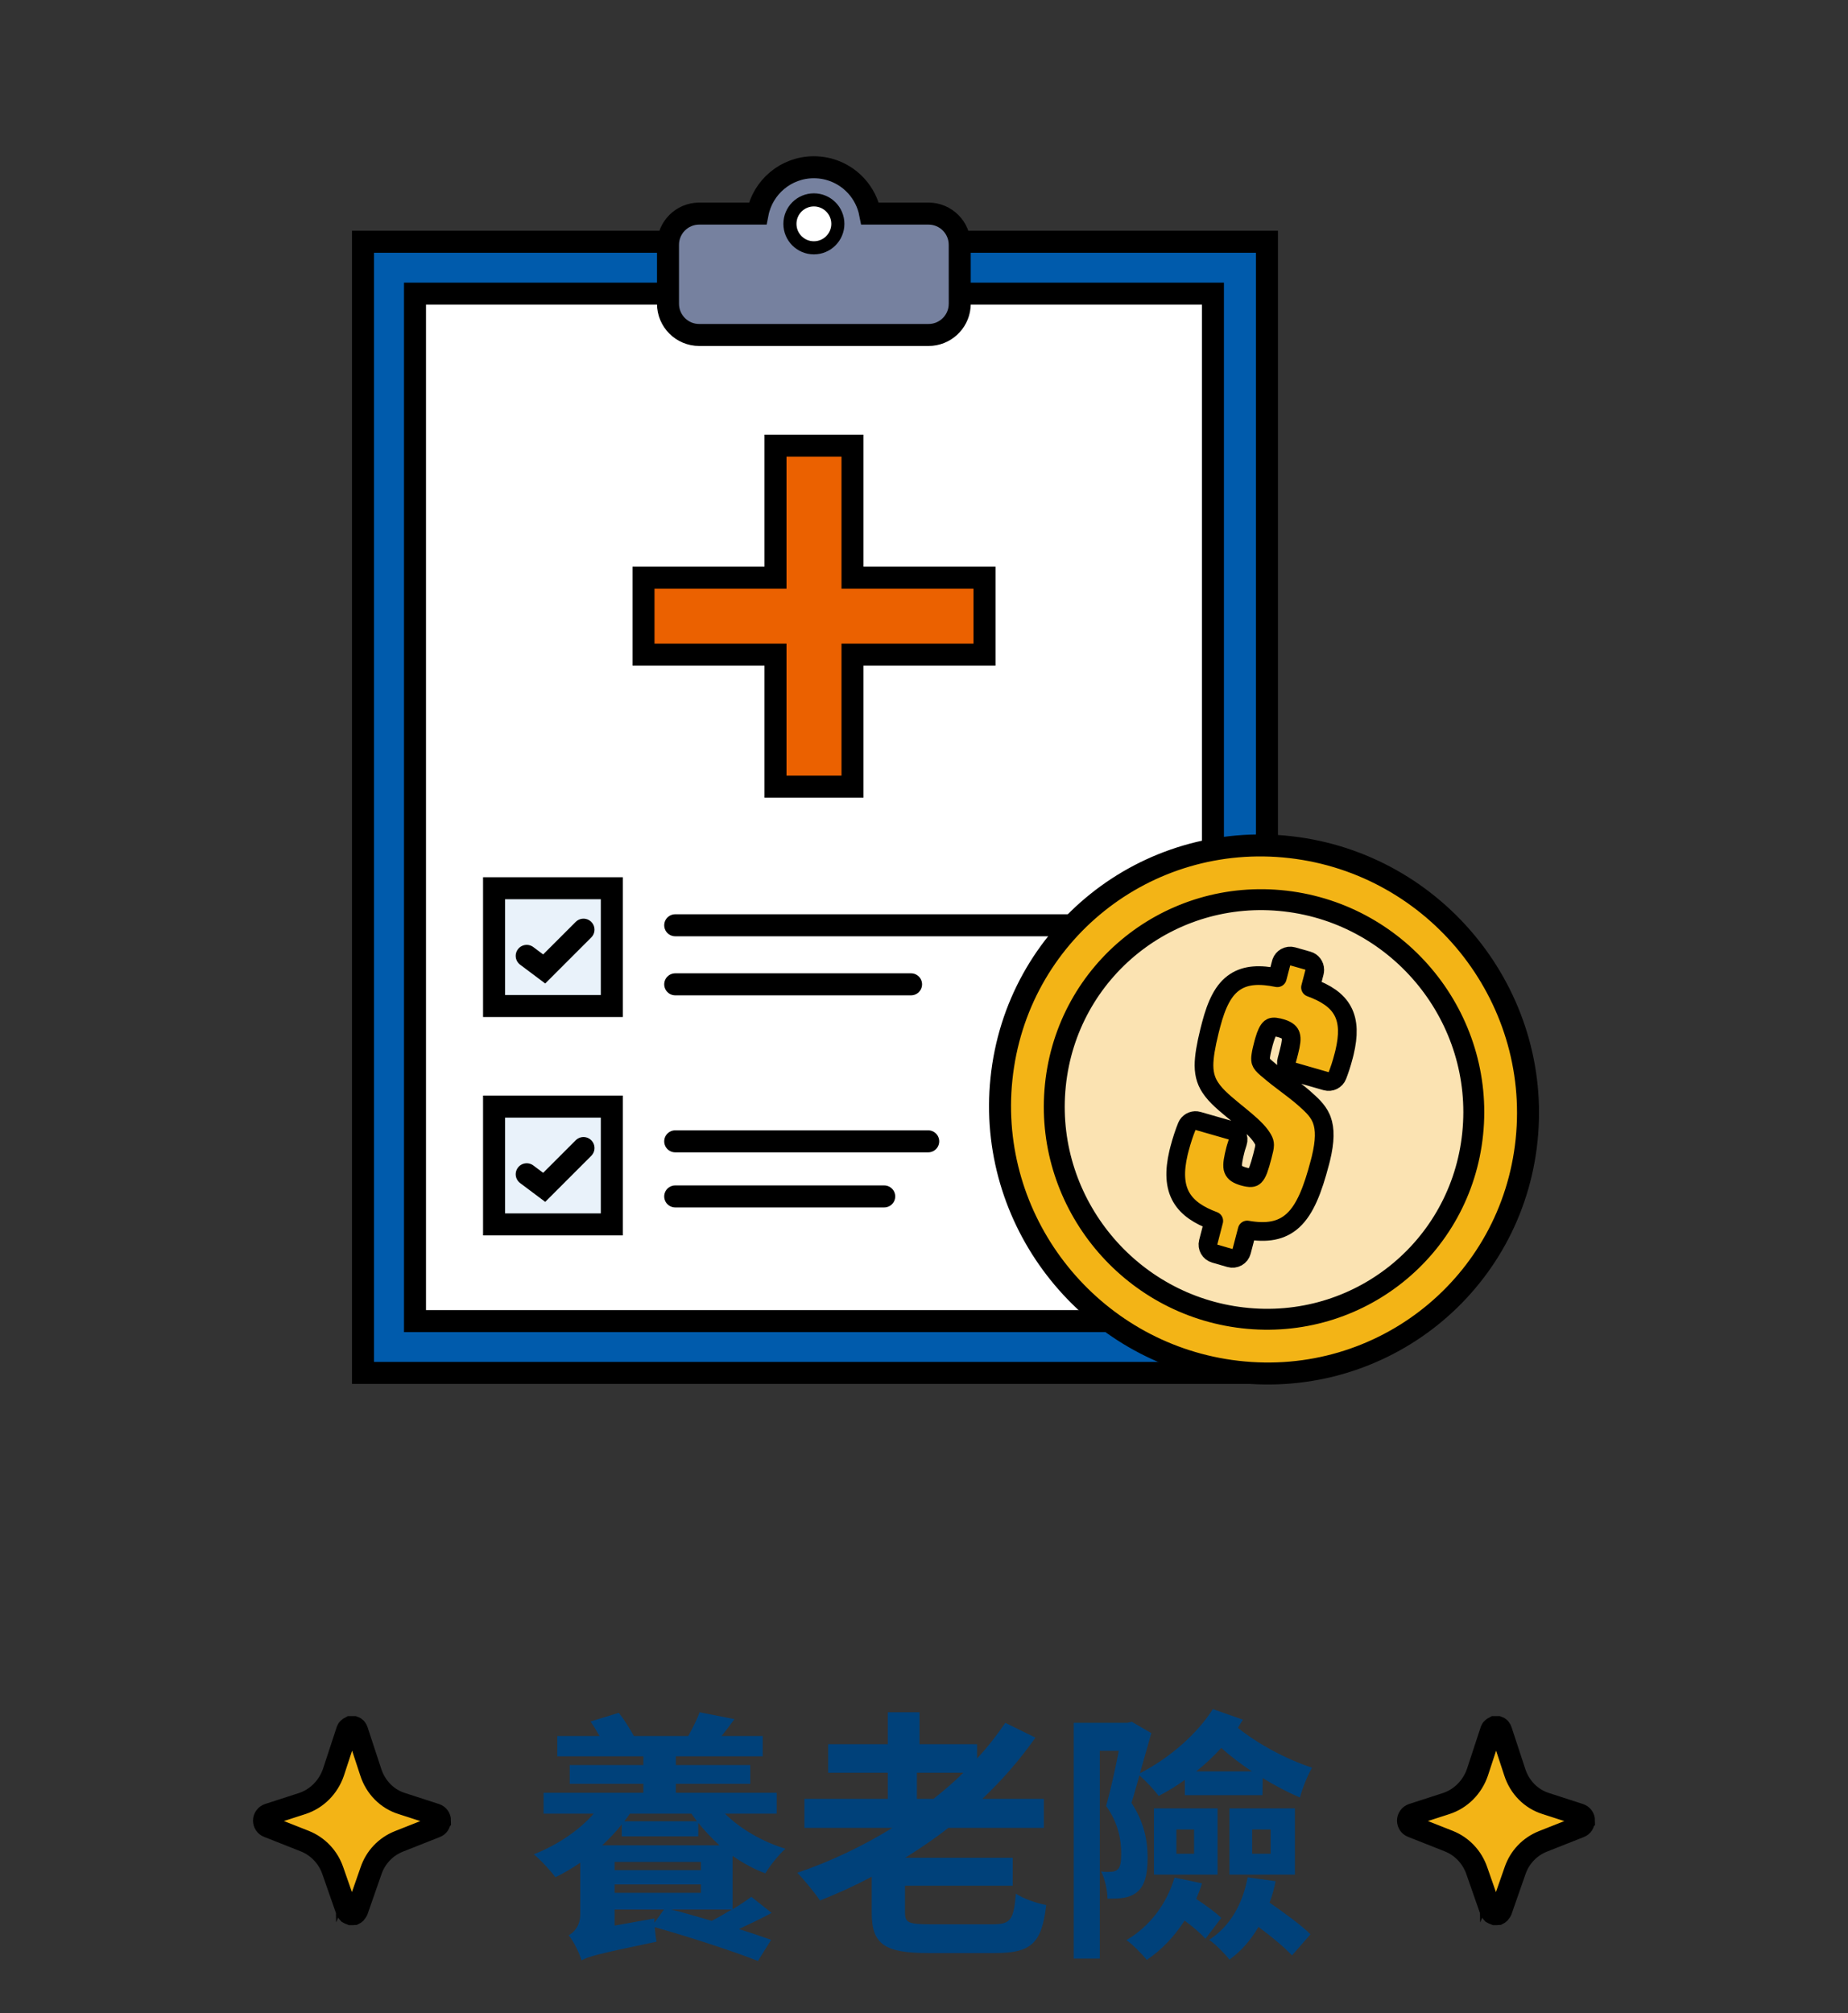
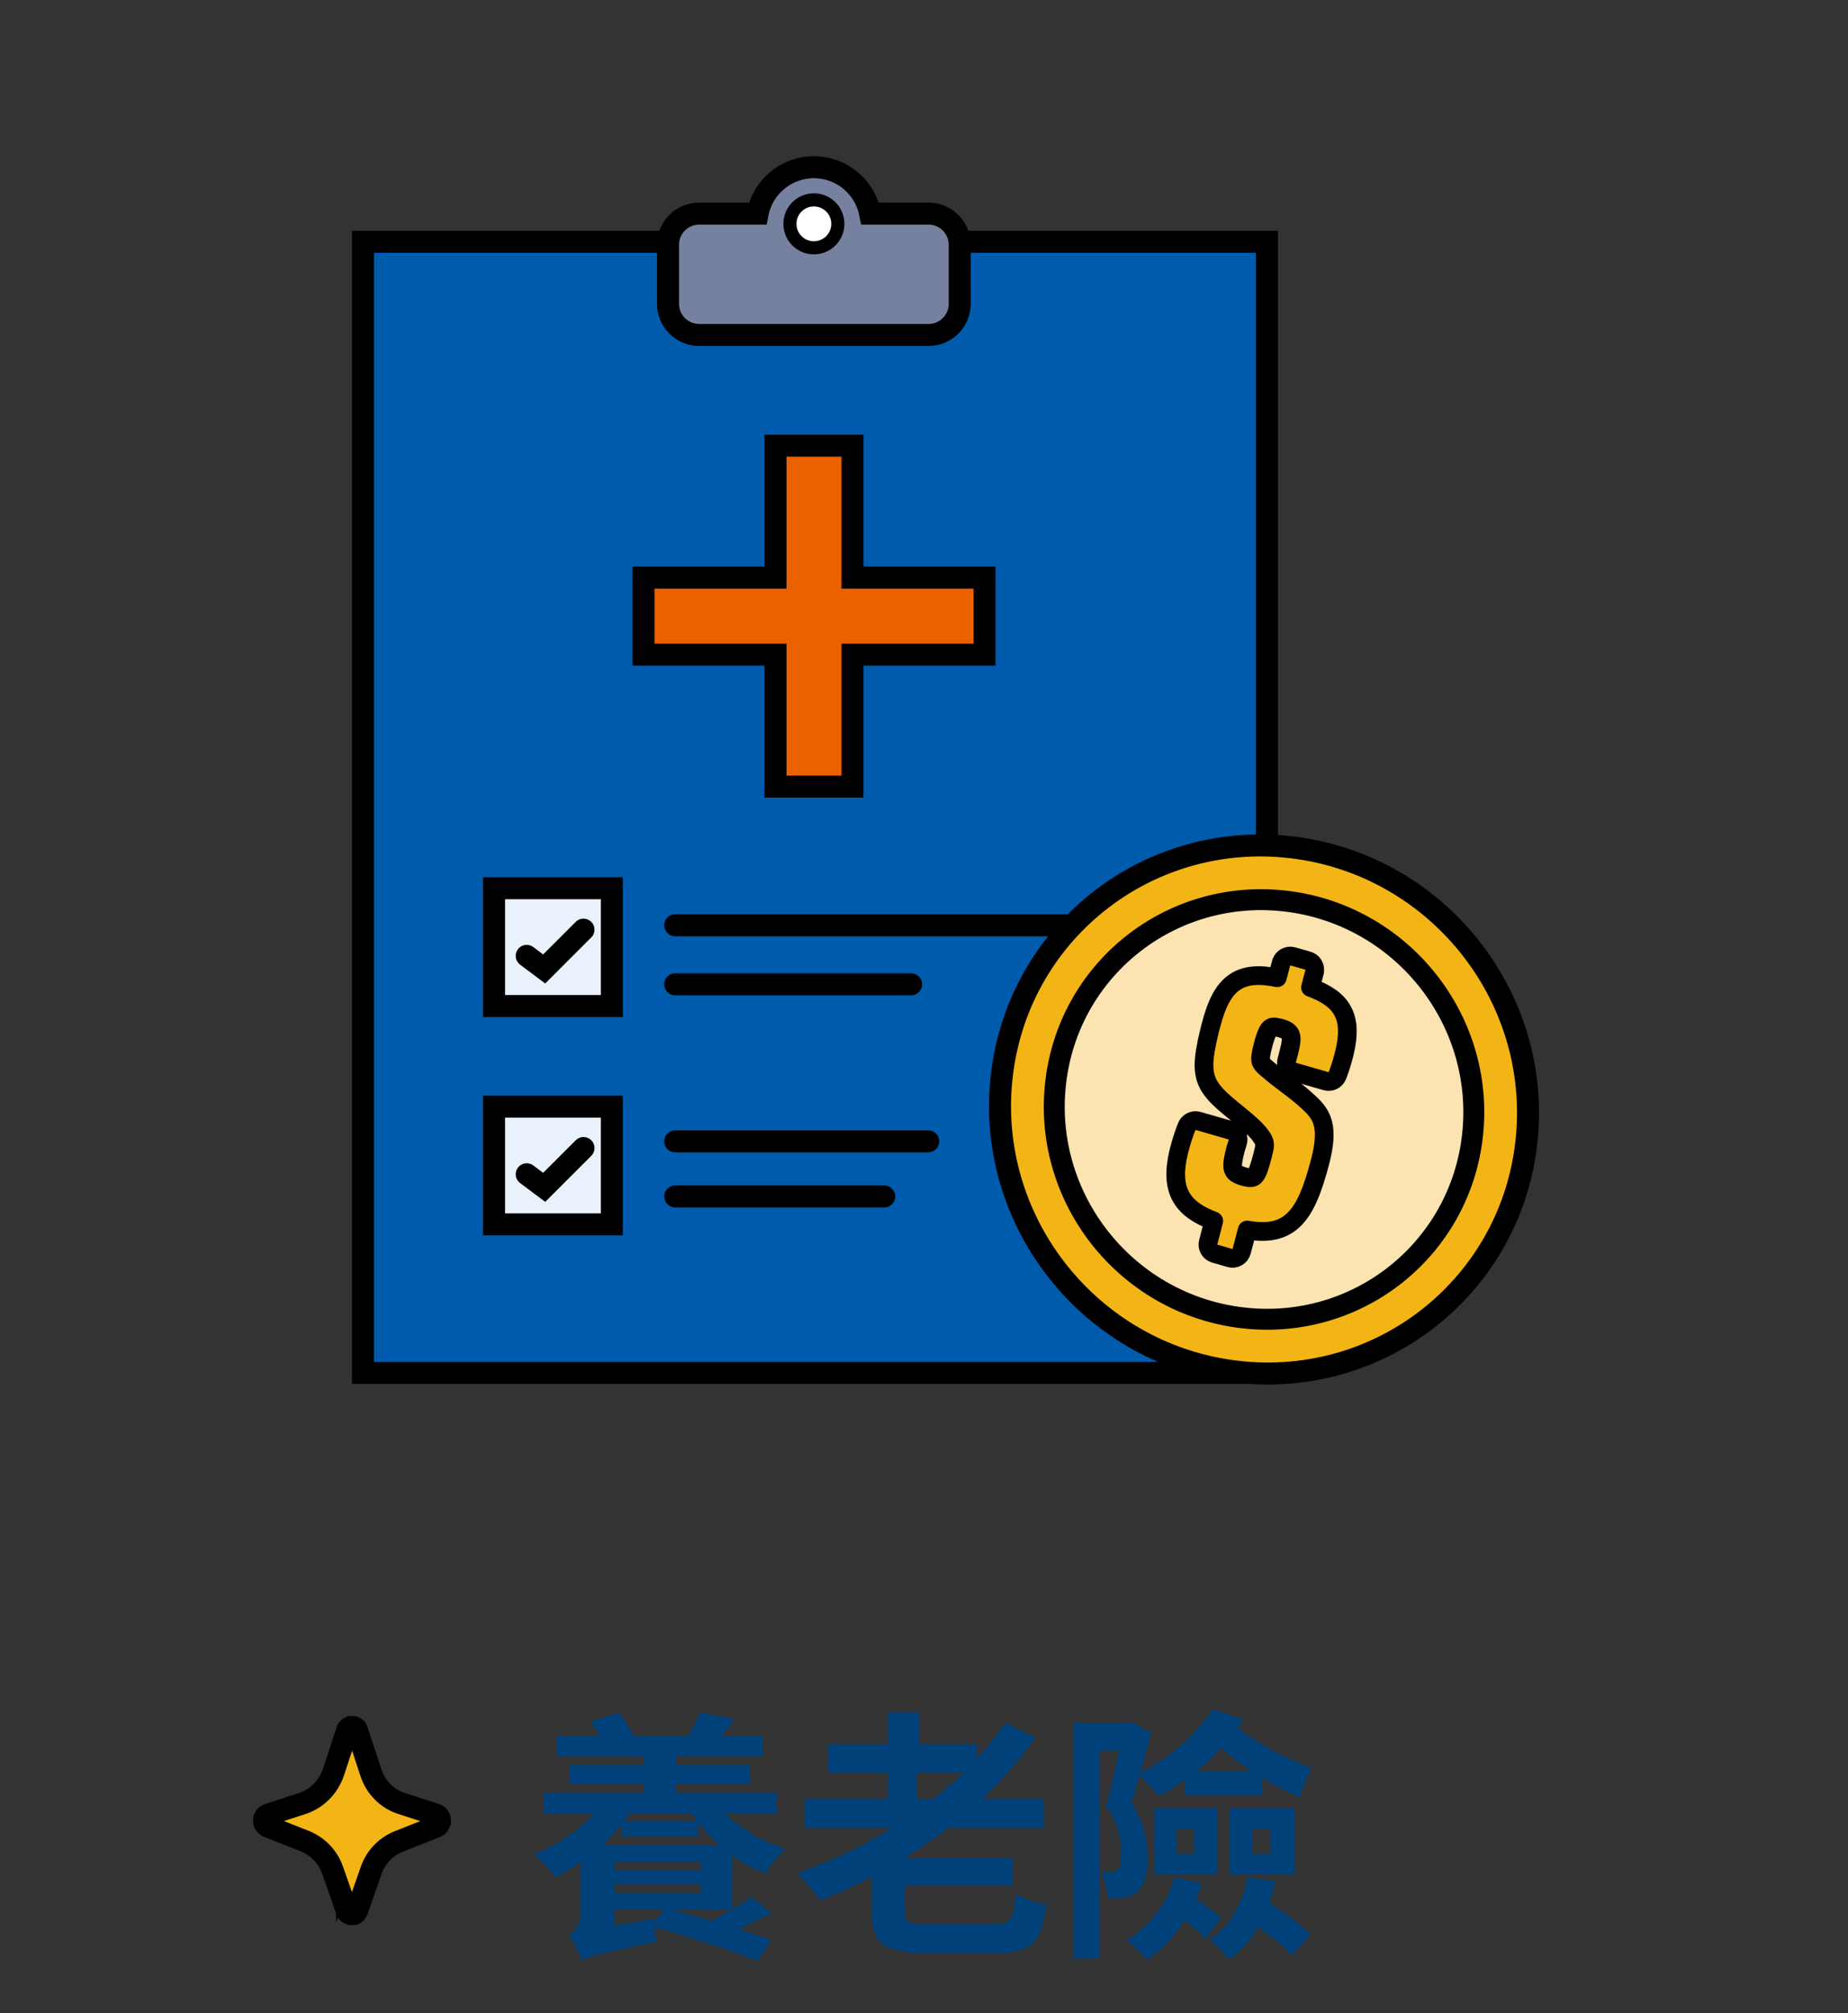
<svg xmlns="http://www.w3.org/2000/svg" width="168" height="183" viewBox="0 0 168 183" fill="none">
  <rect x="0" y="0" width="168" height="183" fill="#333333" stroke="none" />
  <rect x="33" y="21.977" width="82.177" height="102.824" fill="#005BAC" />
  <rect x="33" y="21.977" width="82.177" height="102.824" stroke="black" stroke-width="2" />
-   <path d="M110.266 26.695V107.104L110.257 120.091H37.727V26.695H110.266Z" fill="white" stroke="black" stroke-width="2" />
  <path d="M77.5 52.508H89.5V59.508H77.5V71.508H70.5V59.508H58.5V52.508H70.5V40.508H77.5V52.508Z" fill="#EB6100" />
  <path d="M77.5 52.508H76.5V53.508H77.5V52.508ZM89.5 52.508H90.5V51.508H89.5V52.508ZM89.5 59.508V60.508H90.5V59.508H89.5ZM77.5 59.508V58.508H76.5V59.508H77.5ZM77.5 71.508V72.508H78.5V71.508H77.5ZM70.5 71.508H69.5V72.508H70.5V71.508ZM70.5 59.508H71.5V58.508H70.5V59.508ZM58.5 59.508H57.5V60.508H58.5V59.508ZM58.5 52.508V51.508H57.5V52.508H58.5ZM70.5 52.508V53.508H71.5V52.508H70.5ZM70.5 40.508V39.508H69.5V40.508H70.5ZM77.5 40.508H78.5V39.508H77.5V40.508ZM77.5 52.508V53.508H89.5V52.508V51.508H77.5V52.508ZM89.5 52.508H88.5V59.508H89.5H90.5V52.508H89.5ZM89.5 59.508V58.508H77.5V59.508V60.508H89.5V59.508ZM77.5 59.508H76.5V71.508H77.5H78.5V59.508H77.5ZM77.5 71.508V70.508H70.5V71.508V72.508H77.5V71.508ZM70.5 71.508H71.5V59.508H70.5H69.5V71.508H70.5ZM70.5 59.508V58.508H58.5V59.508V60.508H70.5V59.508ZM58.5 59.508H59.5V52.508H58.5H57.5V59.508H58.5ZM58.5 52.508V53.508H70.5V52.508V51.508H58.5V52.508ZM70.5 52.508H71.5V40.508H70.5H69.5V52.508H70.5ZM70.5 40.508V41.508H77.5V40.508V39.508H70.5V40.508ZM77.5 40.508H76.5V52.508H77.5H78.5V40.508H77.5Z" fill="black" />
  <g opacity="0.05">
-     <path d="M86.251 25.438V27.618C86.251 28.63 85.433 29.458 84.41 29.458H63.567C62.545 29.458 61.727 28.63 61.727 27.618V25.438C61.727 26.45 62.545 27.278 63.567 27.278H84.41C85.43 27.278 86.251 26.45 86.251 25.438Z" fill="black" />
-   </g>
+     </g>
  <rect x="44.914" y="80.742" width="10.706" height="10.706" fill="#E9F2FA" />
  <rect x="44.914" y="80.742" width="10.706" height="10.706" stroke="black" stroke-width="2" />
  <path d="M47.883 86.89L49.471 88.081L53.045 84.508" stroke="black" stroke-width="2" stroke-linecap="round" />
  <rect x="44.914" y="100.594" width="10.706" height="10.706" fill="#E9F2FA" />
  <rect x="44.914" y="100.594" width="10.706" height="10.706" stroke="black" stroke-width="2" />
  <path d="M61.383 84.109H100.692" stroke="black" stroke-width="2" stroke-linecap="round" />
  <path d="M61.383 89.477H82.824" stroke="black" stroke-width="2" stroke-linecap="round" />
  <path d="M61.383 103.75H84.383" stroke="black" stroke-width="2" stroke-linecap="round" />
  <path d="M61.383 108.758H80.383" stroke="black" stroke-width="2" stroke-linecap="round" />
  <path d="M47.883 106.742L49.471 107.933L53.045 104.359" stroke="black" stroke-width="2" stroke-linecap="round" />
  <path d="M73.987 15.203C75.418 15.203 76.73 15.783 77.674 16.73L77.847 16.91C78.474 17.601 78.917 18.465 79.103 19.416H84.408C85.983 19.416 87.248 20.694 87.248 22.256L87.251 27.609L87.236 27.898C87.092 29.326 85.889 30.45 84.41 30.45H63.567C61.989 30.45 60.727 29.171 60.727 27.609V22.256C60.727 20.695 61.989 19.416 63.567 19.416H68.872C69.338 17.014 71.451 15.203 73.987 15.203Z" fill="#76819F" stroke="black" stroke-width="2" />
  <path d="M73.989 18.17C75.192 18.17 76.168 19.146 76.168 20.349C76.168 21.552 75.192 22.527 73.989 22.527C72.786 22.527 71.811 21.552 71.811 20.349C71.811 19.146 72.786 18.17 73.989 18.17Z" fill="white" stroke="black" stroke-width="1.191" />
  <path d="M91.041 98.078C92.391 84.921 104.165 75.491 117.348 77.013C130.541 78.537 140.142 90.459 138.783 103.627L138.783 103.628C137.432 116.786 125.658 126.223 112.475 124.692L111.859 124.613C99.189 122.825 89.997 111.411 90.984 98.694L91.041 98.078Z" fill="#F3B416" stroke="black" stroke-width="1.999" stroke-miterlimit="10" />
  <path d="M95.944 98.645C97.017 88.192 106.371 80.7 116.846 81.909C127.331 83.12 134.96 92.595 133.88 103.058L133.88 103.059C132.807 113.513 123.453 121.011 112.979 119.795L112.978 119.795C102.658 118.603 95.103 109.403 95.9 99.136L95.944 98.645Z" fill="#FBE3B2" stroke="black" stroke-width="1.902" stroke-miterlimit="10" />
  <path d="M119.522 88.183C119.522 88.254 119.512 88.325 119.494 88.394L119.137 89.762C120.537 90.276 121.541 90.926 122.063 91.904C122.596 92.897 122.592 94.133 122.232 95.66L122.229 95.673L122.154 95.97L122.153 95.973C121.959 96.732 121.756 97.309 121.581 97.767C121.424 98.179 120.977 98.403 120.552 98.281L117.561 97.42C117.341 97.357 117.156 97.207 117.047 97.005C116.939 96.803 116.917 96.567 116.986 96.348C117.025 96.225 117.056 96.114 117.082 95.997L117.09 95.961L117.182 95.605C117.374 94.857 117.429 94.415 117.334 94.118L117.33 94.109C117.263 93.889 117.09 93.677 116.546 93.498L116.431 93.465L116.224 93.41C115.783 93.307 115.606 93.36 115.491 93.449C115.398 93.527 115.296 93.655 115.194 93.875C115.192 93.88 115.189 93.884 115.187 93.889C115.112 94.045 115.036 94.258 114.948 94.551L114.949 94.552L114.861 94.853L114.862 94.853C114.742 95.321 114.665 95.633 114.631 95.887C114.63 95.895 114.628 95.903 114.627 95.912C114.587 96.152 114.589 96.317 114.615 96.442L114.635 96.512C114.69 96.676 114.817 96.839 115.15 97.121L115.331 97.27L115.349 97.286C115.883 97.751 116.425 98.155 116.971 98.569C117.365 98.868 117.768 99.17 118.151 99.484L118.529 99.803L118.539 99.812C119.13 100.35 119.755 100.859 120.099 101.641L120.164 101.802L120.164 101.803C120.473 102.634 120.469 103.71 120.078 105.333C120.077 105.337 120.075 105.342 120.074 105.347L119.991 105.669L119.99 105.67C119.332 108.189 118.637 109.942 117.546 110.945L117.545 110.946C116.488 111.915 115.139 112.117 113.381 111.81L112.872 113.755C112.814 113.976 112.668 114.165 112.469 114.278C112.27 114.391 112.033 114.419 111.813 114.356L110.426 113.954C109.984 113.826 109.723 113.37 109.839 112.924L110.341 110.983C109.016 110.489 107.993 109.85 107.406 108.858L107.403 108.853C106.801 107.821 106.738 106.498 107.137 104.791C107.138 104.786 107.14 104.781 107.141 104.777L107.224 104.446L107.226 104.437C107.434 103.649 107.663 102.96 107.896 102.391L107.97 102.25C108.17 101.941 108.552 101.791 108.917 101.896L111.941 102.765C112.164 102.829 112.351 102.981 112.459 103.186C112.567 103.392 112.586 103.633 112.512 103.853C112.461 104.004 112.41 104.156 112.367 104.311L112.364 104.322L112.315 104.495C112.217 104.882 112.138 105.214 112.096 105.506L112.095 105.509C112.051 105.8 112.048 106.023 112.082 106.195C112.121 106.357 112.194 106.487 112.318 106.6C112.428 106.696 112.601 106.797 112.875 106.889L113 106.93C113.342 107.03 113.579 107.063 113.747 107.05C113.886 107.039 113.974 106.999 114.06 106.912L114.065 106.907C114.168 106.804 114.281 106.623 114.393 106.33C114.509 106.019 114.625 105.619 114.757 105.115C114.894 104.582 114.964 104.31 114.964 104.087C114.965 103.911 114.926 103.759 114.808 103.554L114.808 103.553L114.736 103.431L114.575 103.195C114.158 102.635 113.454 102.027 112.674 101.392L112.671 101.389C111.816 100.685 110.832 99.923 110.263 99.188C110.26 99.184 110.257 99.179 110.254 99.175L110.179 99.076L110.179 99.075C109.694 98.441 109.462 97.757 109.454 96.87L109.453 96.86C109.455 96.053 109.628 95.054 109.949 93.743L109.951 93.734L110.102 93.147L110.103 93.142C110.594 91.279 111.214 89.953 112.289 89.254C113.283 88.602 114.538 88.555 116.12 88.879L116.47 87.539L116.496 87.458C116.565 87.272 116.698 87.115 116.871 87.016C117.07 86.903 117.305 86.874 117.525 86.936L118.905 87.329C119.271 87.433 119.523 87.769 119.522 88.149L119.522 88.183Z" fill="#F3B416" stroke="black" stroke-width="1.7" stroke-linecap="round" stroke-linejoin="round" />
  <path d="M39.98 165.521C39.98 165.77 39.839 165.977 39.618 166.06L36.261 167.387C35.075 167.863 34.151 168.817 33.729 170.061L32.462 173.689C32.462 173.689 32.442 173.73 32.422 173.751C32.422 173.751 32.402 173.793 32.382 173.813C32.362 173.834 32.342 173.876 32.322 173.896C32.281 173.938 32.241 173.959 32.201 173.979C32.161 173.979 32.141 174 32.1 174C32.06 174 32.04 174 32 174H31.899C31.899 174 31.839 173.979 31.799 173.959C31.759 173.938 31.698 173.896 31.658 173.876C31.638 173.855 31.618 173.834 31.598 173.793C31.598 173.793 31.578 173.751 31.558 173.751C31.558 173.73 31.518 173.71 31.518 173.668L30.251 170.04C29.829 168.817 28.904 167.843 27.719 167.366L24.362 166.039C24.141 165.956 24 165.728 24 165.5C24 165.251 24.161 165.023 24.402 164.94L27.477 163.945C28.804 163.51 29.849 162.452 30.312 161.105L31.558 157.311C31.558 157.311 31.598 157.228 31.618 157.187C31.618 157.166 31.658 157.145 31.678 157.124C31.719 157.083 31.779 157.041 31.859 157C31.859 157 31.899 157 31.92 157C31.96 157 32 157 32.02 157C32.04 157 32.1 157 32.121 157C32.141 157 32.161 157 32.181 157C32.241 157.021 32.301 157.062 32.342 157.104C32.342 157.104 32.382 157.145 32.382 157.166C32.422 157.207 32.442 157.249 32.462 157.311L33.709 161.105C34.151 162.473 35.196 163.53 36.523 163.945L39.598 164.94C39.839 165.023 40 165.23 40 165.5L39.98 165.521Z" fill="#F3B416" stroke="black" stroke-width="2" />
  <path d="M54.744 167.744H65.4C64.704 167.096 64.056 166.424 63.48 165.704V166.928H56.52V165.848C55.992 166.52 55.368 167.168 54.744 167.744ZM66.528 173.576H61.008C62.136 173.864 63.408 174.224 64.704 174.608C65.304 174.296 65.928 173.936 66.528 173.576ZM59.496 174.392V174.776L60.36 173.576H55.872V175.04L59.496 174.392ZM55.872 171.296V172.064H63.72V171.296H55.872ZM55.872 169.256V170H63.72V169.256H55.872ZM62.856 164.864H57.264C57.096 165.104 56.928 165.344 56.76 165.56H63.36C63.192 165.32 63 165.08 62.856 164.864ZM70.608 164.864H65.904C67.344 166.28 69.312 167.408 71.4 168.056C70.776 168.608 69.984 169.616 69.576 170.288C68.52 169.904 67.536 169.352 66.6 168.704V173.552C67.248 173.168 67.824 172.784 68.304 172.424L70.152 173.888C69.216 174.392 68.16 174.896 67.176 175.352C68.304 175.712 69.312 176.048 70.104 176.336L68.904 178.256C66.792 177.416 62.616 176.048 59.52 175.184C59.568 175.688 59.616 176.168 59.688 176.504C54.264 177.632 53.424 177.872 52.872 178.208C52.68 177.56 52.128 176.408 51.696 175.928C52.2 175.64 52.752 175.064 52.752 173.984V169.328C52.008 169.832 51.264 170.264 50.496 170.648C50.088 170.096 49.152 169.064 48.528 168.56C50.616 167.744 52.608 166.424 53.976 164.864H49.416V162.968H58.488V162.152H51.792V160.448H58.488V159.656H50.664V157.808H54.504C54.24 157.352 53.952 156.872 53.688 156.488L56.256 155.696C56.76 156.344 57.288 157.184 57.624 157.808H62.568C62.952 157.112 63.384 156.272 63.6 155.648L66.768 156.272C66.36 156.824 65.976 157.352 65.592 157.808H69.336V159.656H61.44V160.448H68.208V162.152H61.44V162.968H70.608V164.864ZM83.352 163.52H84.864C85.824 162.752 86.736 161.984 87.576 161.144H83.352V163.52ZM84.528 174.92H90.264C91.872 174.92 92.16 174.512 92.352 172.136C93.024 172.592 94.272 173.024 95.112 173.168C94.704 176.648 93.768 177.536 90.456 177.536H84.384C80.376 177.536 79.248 176.72 79.248 173.864V170.6C77.712 171.416 76.128 172.136 74.544 172.76C74.112 172.112 73.08 170.84 72.48 170.24C75.528 169.208 78.432 167.816 81.12 166.16H73.128V163.52H80.712V161.144H75.288V158.552H80.712V155.648H83.592V158.552H88.824V159.848C89.784 158.816 90.624 157.736 91.392 156.608L94.128 157.952C92.736 159.944 91.08 161.84 89.304 163.52H94.896V166.16H86.208C84.96 167.144 83.64 168.032 82.296 168.872H92.064V171.416H82.272V173.84C82.272 174.776 82.584 174.92 84.528 174.92ZM108.744 161.024H113.808C112.8 160.352 111.84 159.632 111.024 158.888C110.328 159.656 109.56 160.376 108.744 161.024ZM107.712 163.184V161.792C106.968 162.344 106.152 162.824 105.336 163.256C104.976 162.752 104.16 161.888 103.584 161.384C103.32 162.296 103.104 163.136 102.864 163.88C104.064 165.728 104.328 167.432 104.328 168.848C104.328 170.408 104.064 171.44 103.368 171.992C103.032 172.28 102.6 172.448 102.096 172.52C101.712 172.592 101.184 172.592 100.68 172.592C100.68 171.896 100.464 170.84 100.104 170.12C100.464 170.168 100.752 170.168 101.016 170.144C101.208 170.144 101.424 170.096 101.592 169.952C101.856 169.736 101.928 169.208 101.928 168.512C101.928 167.384 101.736 165.824 100.56 164.168C100.968 162.704 101.4 160.736 101.712 159.152H99.984V178.04H97.608V156.608H102.504L102.888 156.512L104.664 157.544C104.352 158.672 103.992 159.944 103.632 161.192C106.392 159.776 108.888 157.544 110.256 155.36L112.992 156.32C112.848 156.56 112.68 156.824 112.536 157.064C114.312 158.504 116.928 159.92 119.28 160.688C118.848 161.408 118.368 162.656 118.176 163.4C117.072 162.92 115.896 162.32 114.792 161.624L114.768 163.184H107.712ZM113.832 166.304V168.512H115.512V166.304H113.832ZM111.768 170.408V164.384H117.72V170.408H111.768ZM106.944 166.304V168.512H108.552V166.304H106.944ZM104.904 170.408V164.384H110.688V170.408H104.904ZM106.776 170.672L109.272 171.2C109.128 171.68 108.936 172.16 108.744 172.616C109.584 173.168 110.52 173.84 111.024 174.344L109.584 176.24C109.176 175.76 108.432 175.136 107.688 174.584C106.752 176.048 105.6 177.248 104.256 178.16C103.872 177.68 102.96 176.744 102.408 176.36C104.52 175.112 106.056 173.096 106.776 170.672ZM113.424 170.648L115.968 171.008C115.824 171.68 115.656 172.328 115.416 172.952C116.76 173.888 118.32 175.016 119.136 175.832L117.456 177.752C116.784 177.032 115.608 176.048 114.408 175.16C113.712 176.36 112.824 177.368 111.768 178.136C111.408 177.656 110.472 176.696 109.92 176.336C111.816 175.112 112.968 173.096 113.424 170.648Z" fill="#00417A" />
-   <path d="M143.98 165.521C143.98 165.77 143.839 165.977 143.618 166.06L140.261 167.387C139.075 167.863 138.151 168.817 137.729 170.061L136.462 173.689C136.462 173.689 136.442 173.73 136.422 173.751C136.422 173.751 136.402 173.793 136.382 173.813C136.362 173.834 136.342 173.876 136.322 173.896C136.281 173.938 136.241 173.959 136.201 173.979C136.161 173.979 136.141 174 136.101 174C136.06 174 136.04 174 136 174H135.899C135.899 174 135.839 173.979 135.799 173.959C135.759 173.938 135.698 173.896 135.658 173.876C135.638 173.855 135.618 173.834 135.598 173.793C135.598 173.793 135.578 173.751 135.558 173.751C135.558 173.73 135.518 173.71 135.518 173.668L134.251 170.04C133.829 168.817 132.905 167.843 131.719 167.366L128.362 166.039C128.141 165.956 128 165.728 128 165.5C128 165.251 128.161 165.023 128.402 164.94L131.477 163.945C132.804 163.51 133.849 162.452 134.312 161.105L135.558 157.311C135.558 157.311 135.598 157.228 135.618 157.187C135.618 157.166 135.658 157.145 135.678 157.124C135.719 157.083 135.779 157.041 135.859 157C135.859 157 135.9 157 135.92 157C135.96 157 136 157 136.02 157C136.04 157 136.101 157 136.121 157C136.141 157 136.161 157 136.181 157C136.241 157.021 136.302 157.062 136.342 157.104C136.342 157.104 136.382 157.145 136.382 157.166C136.422 157.207 136.442 157.249 136.462 157.311L137.709 161.105C138.151 162.473 139.196 163.53 140.523 163.945L143.598 164.94C143.839 165.023 144 165.23 144 165.5L143.98 165.521Z" fill="#F3B416" stroke="black" stroke-width="2" />
</svg>